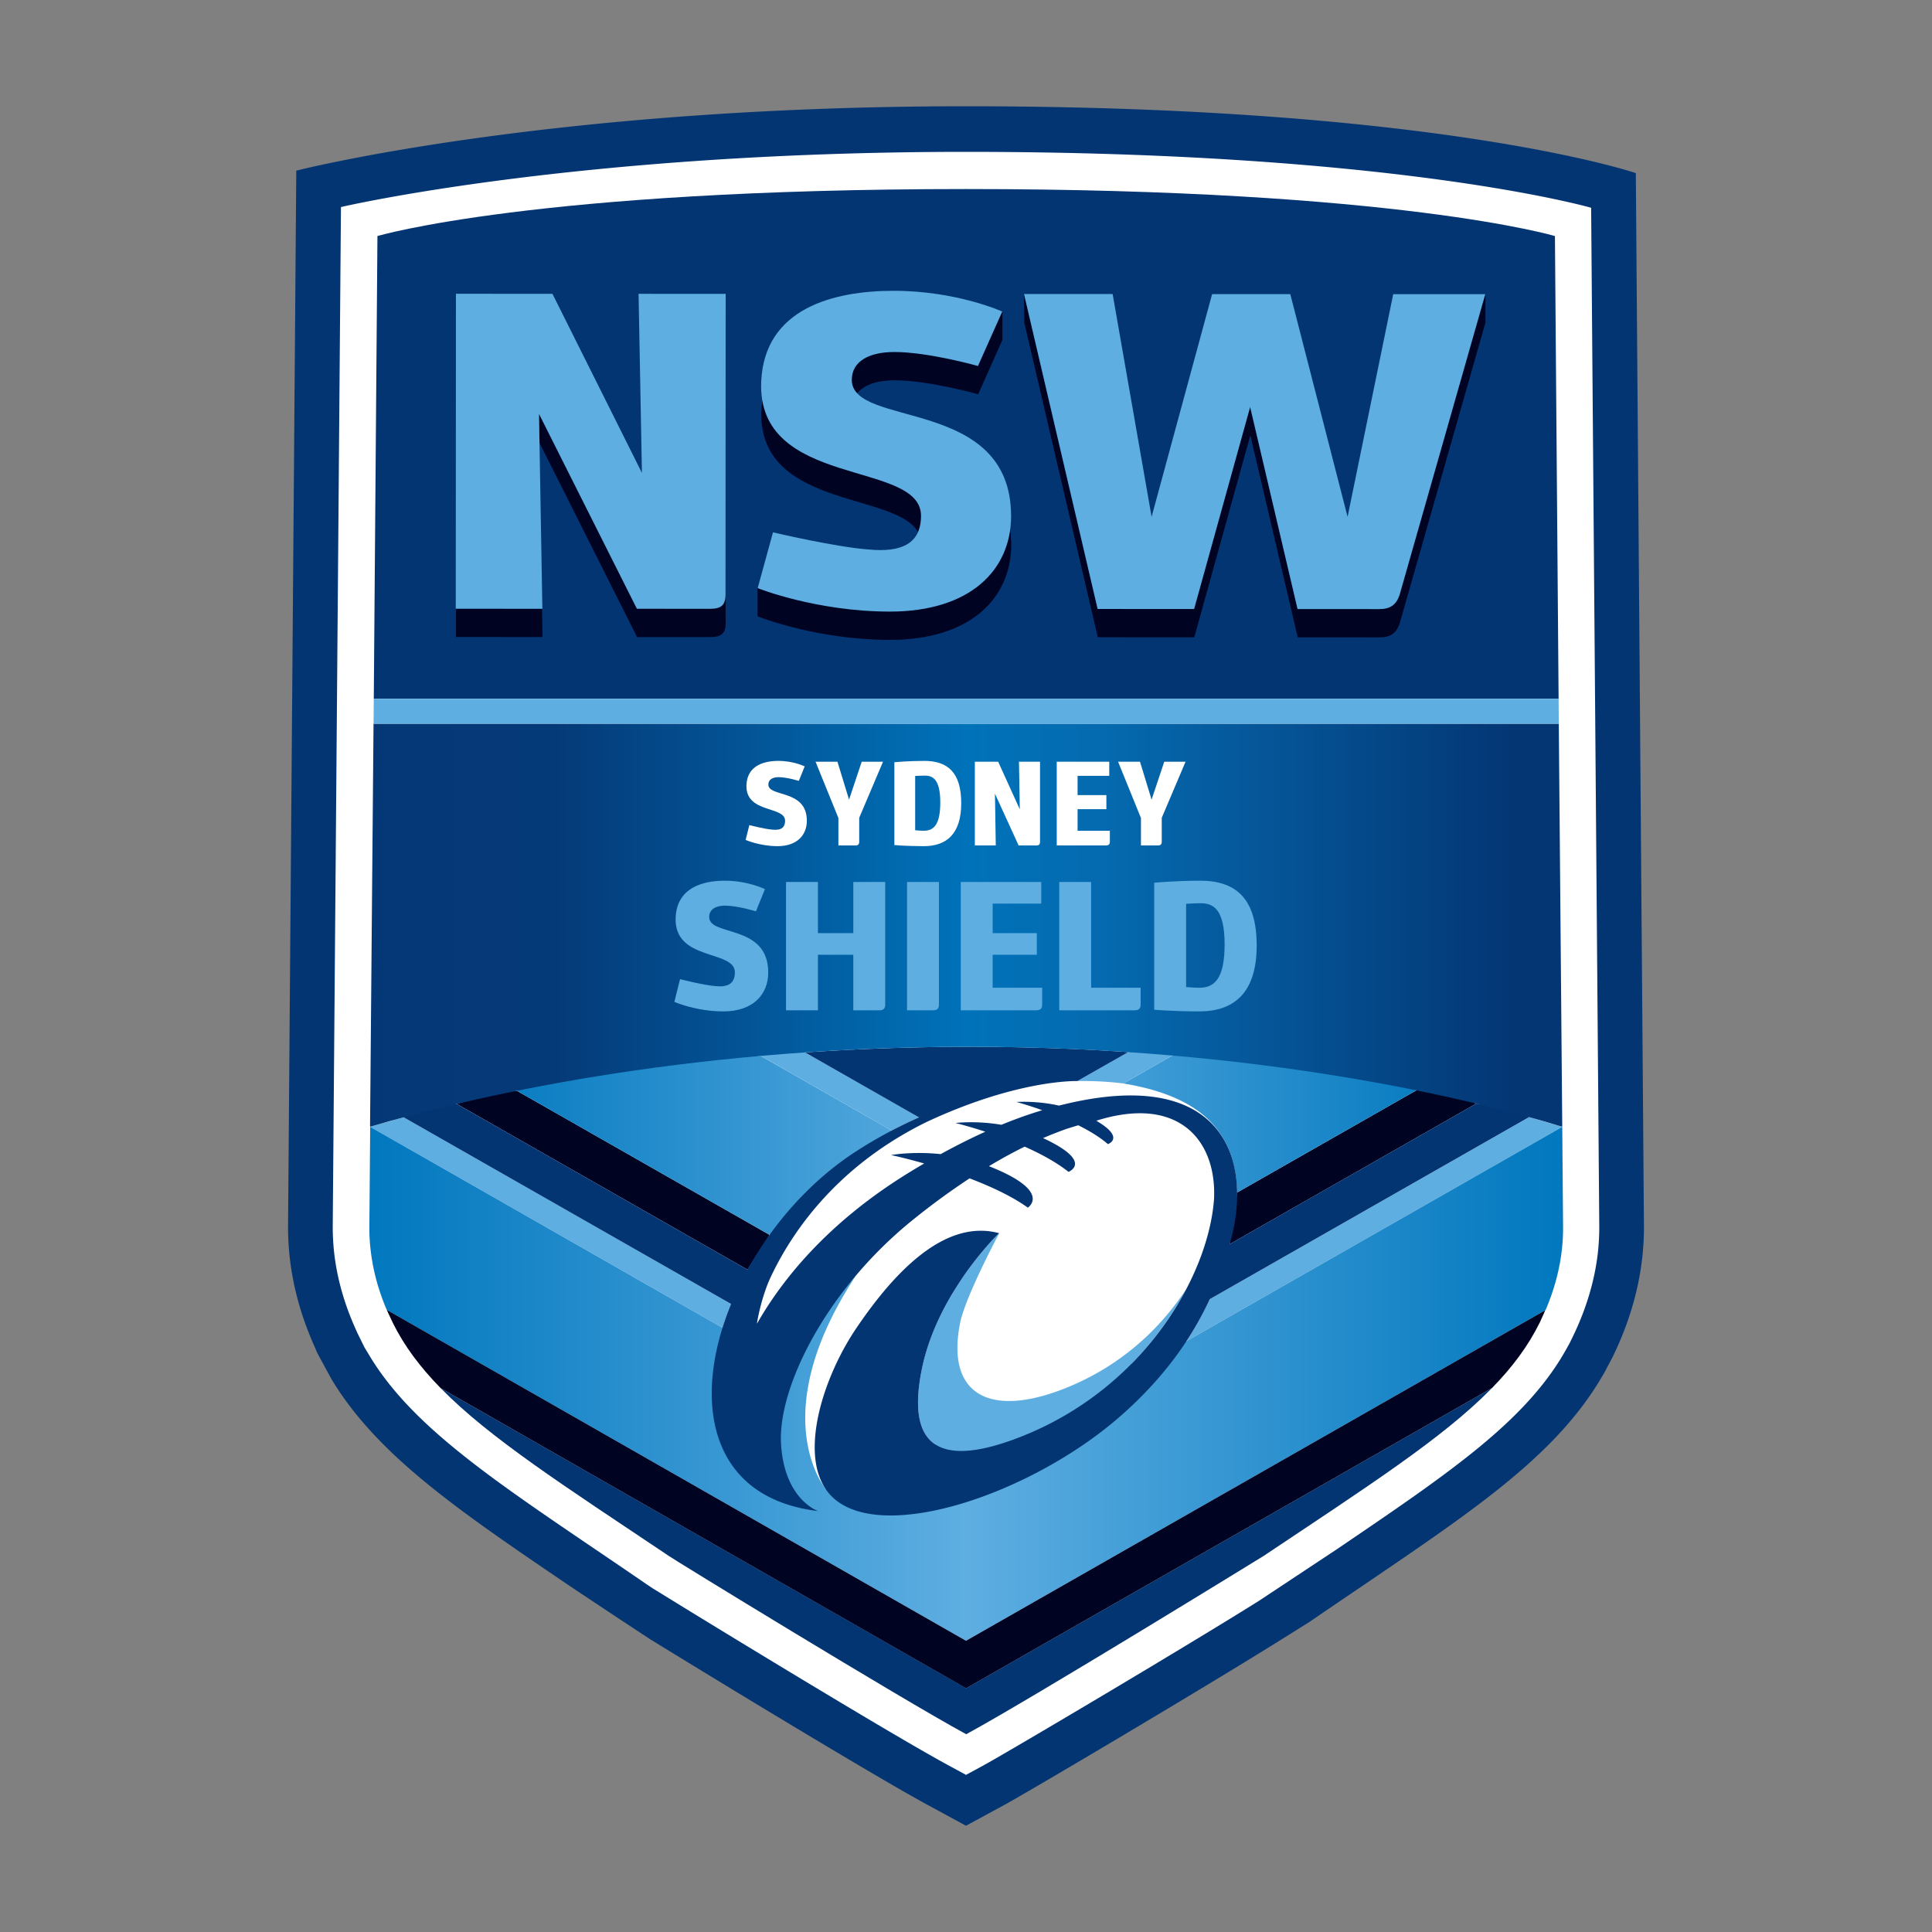
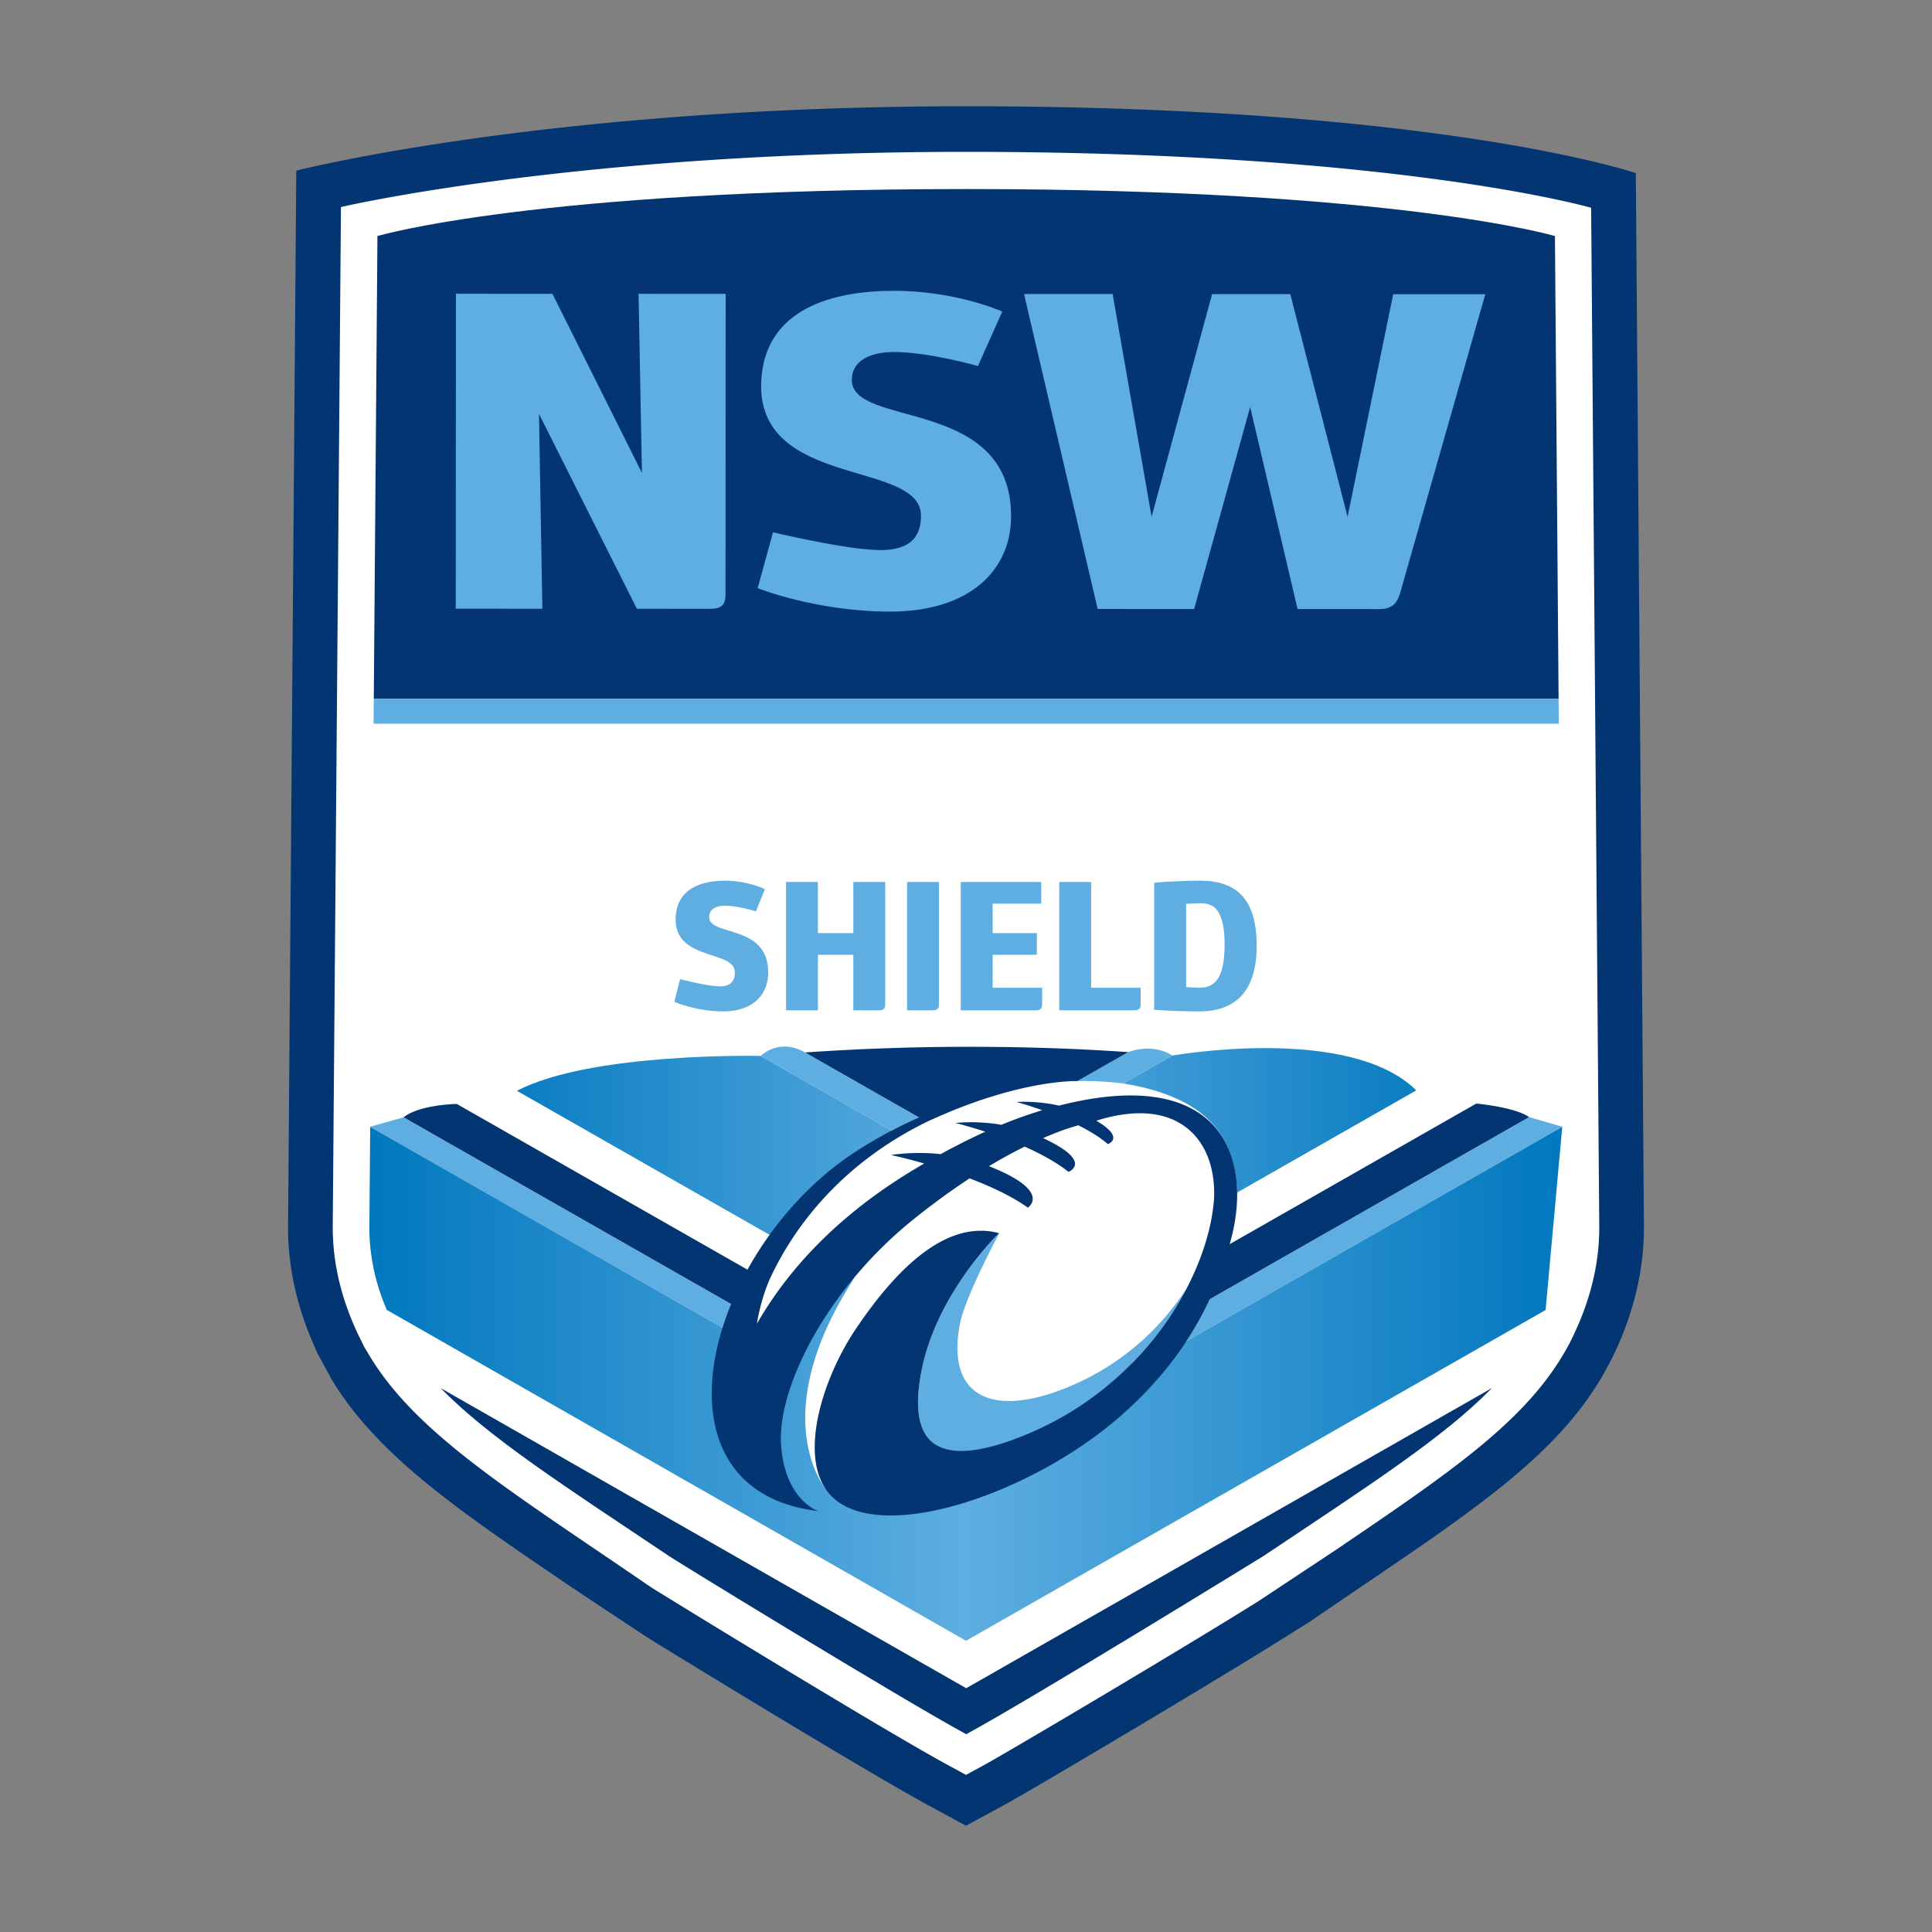
<svg xmlns="http://www.w3.org/2000/svg" xmlns:xlink="http://www.w3.org/1999/xlink" clip-rule="evenodd" fill-rule="evenodd" stroke-linejoin="round" stroke-miterlimit="1.414" viewBox="0 0 100 100">
  <rect x="0" y="0" width="100" height="100" fill="#808080" stroke="none" />
  <linearGradient id="a">
    <stop offset="0" stop-color="#0077be" />
    <stop offset=".5" stop-color="#5eaee1" />
    <stop offset="1" stop-color="#0077be" />
  </linearGradient>
  <linearGradient id="b" gradientTransform="matrix(61.787 0 0 61.787 19.118 71.626)" gradientUnits="userSpaceOnUse" x2="1" xlink:href="#a" />
  <linearGradient id="c" gradientTransform="matrix(52.423 0 0 52.423 23.819 59.276)" gradientUnits="userSpaceOnUse" x2="1" xlink:href="#a" />
  <linearGradient id="d" gradientTransform="matrix(69.927 0 0 69.927 15.034 47.889)" gradientUnits="userSpaceOnUse" x2="1">
    <stop offset="0" stop-color="#043674" />
    <stop offset=".2" stop-color="#053a78" />
    <stop offset=".5" stop-color="#0072b9" />
    <stop offset=".6" stop-color="#056aaf" />
    <stop offset=".9" stop-color="#043674" />
    <stop offset="1" stop-color="#043674" />
  </linearGradient>
  <g fill-rule="nonzero">
    <path d="m84.67 8.96s-10.099-3.46-34.67-3.46c-21.671 0-34.665 3.333-34.665 3.333l-.426 54.692a13.89 13.89 0 0 0 .094 1.613c.171 1.499.591 3.011 1.249 4.497l.17.395.748 1.376c2.386 3.945 6.592 6.798 12.345 10.701a685.93 685.93 0 0 0 4.108 2.722l.701.431c1.18.723 2.789 1.705 4.507 2.747 3.131 1.894 7.262 4.371 9.166 5.405l2.003 1.088 2.004-1.088c1.201-.652 10.437-6.117 14.383-8.591l1.388-.869c.942-.645 2.716-1.848 2.716-1.848 6.171-4.187 10.282-6.976 12.61-11.166l.051-.101.3-.564c.828-1.687 1.35-3.417 1.548-5.15.027-.235.047-.472.067-.76.016-.303.024-.577.024-.838z" fill="#043573" />
    <path d="m82.357 10.754s-10.019-2.894-32.357-2.894c-20.219 0-32.352 2.857-32.352 2.857l-.426 52.808a12.18 12.18 0 0 0 .078 1.352c.146 1.264.503 2.55 1.067 3.822l.125.282.37.753.287.475c2.125 3.511 6.125 6.226 11.664 9.984.86.582 1.766 1.197 2.701 1.84l.266.177 1.753 1.078c1.177.723 2.783 1.702 4.496 2.739 4.461 2.702 7.599 4.554 9.073 5.352l.898.488.899-.488c1.126-.61 10.256-6.009 14.259-8.517l4.036-2.673c5.917-4.015 9.825-6.666 11.886-10.373l.157-.283.139-.282c.711-1.448 1.158-2.927 1.326-4.381a12.166 12.166 0 0 0 .076-1.345z" fill="#fff" />
    <path d="m61.409 69.418 19.453-11.092-.005-.007-1.712-.497-16.532 9.426a16.486 16.486 0 0 1 -1.204 2.17zm-23.568-1.923-16.948-9.664-1.732.487v.008l18.238 10.4a15.4 15.4 0 0 1 .442-1.231z" fill="#5eaee1" />
  </g>
-   <path d="m80.862 58.326-19.453 11.092s-18.631 7.703-18.655 7.669c-.575-.719-2.68-4.337 1.277-10.639-.01.001.255-.4.255-.4-2.615 3.106-6.887 2.678-6.887 2.678l-18.238-10.4-.043 5.239a9.532 9.532 0 0 0 .066 1.137c.118 1.029.386 2.05.834 3.097l29.982 17.127 30-17.12c.448-1.049.721-2.075.84-3.104.019-.176.035-.353.047-.53.011-.204.018-.406.018-.607z" fill="url(#b)" />
+   <path d="m80.862 58.326-19.453 11.092s-18.631 7.703-18.655 7.669c-.575-.719-2.68-4.337 1.277-10.639-.01.001.255-.4.255-.4-2.615 3.106-6.887 2.678-6.887 2.678l-18.238-10.4-.043 5.239a9.532 9.532 0 0 0 .066 1.137c.118 1.029.386 2.05.834 3.097l29.982 17.127 30-17.12z" fill="url(#b)" />
  <path d="m77.227 71.841c.216-.22.232-.236.004-.002l-.004.002-.058.059c-2.496 2.537-6.32 4.996-11.756 8.63-.157.096-11.954 7.362-15.402 9.233-3.446-1.871-15.406-9.204-15.401-9.233-5.43-3.635-9.292-6.116-11.805-8.684l27.206 15.536zm-27.216-62.056c22.321 0 30.472 2.433 30.472 2.433l.197 24.863-.008-.913h-61.325l.189-23.95s8.151-2.433 30.471-2.433z" fill="#043573" fill-rule="nonzero" />
-   <path d="m50 84.926-29.981-17.128s.201.441.307.657l.001.005c.594 1.206 1.419 2.303 2.478 3.386l27.202 15.54 27.224-15.547c1.051-1.078 1.868-2.17 2.461-3.376l.003-.003c.107-.216.287-.644.287-.644zm-10.164-21.009-13.077-7.456c-1.297.071-3.117.678-3.117.678l15.051 8.581zm23.81.482 12.765-7.278s-1.597-.758-3.108-.682l-9.27 5.286zm-24.427-33.964-.002.007 13.069-3.061s.056.519.056.805c-.002 2.771-2.103 4.936-6.279 4.934-3.816-.001-6.839-1.214-6.839-1.214l.004-.01h-.015v-1.461zm13.785-15.214 3.81 16.3 7.894-10.453 2.454 10.457 9.717-16.297.007-.001v1.465h.001l-.001.003v.024h-.006l-4.432 15.551c-.179.513-.487.722-1.051.721l-4.227-.001-2.453-10.457-2.901 10.454-4.994-.002-3.803-16.273v-.003l-.006-.026h.006l-.02-1.462zm-15.452 15.569-9.654-9.366.027 1.498 5.05 10.053 3.79.002c.564 0 .796-.187.796-.723zm-13.952.717-.001 1.464 4.483.002-.026-1.464zm23.915-3.972 2.485-2.997-10.54-3.803s-.043.299-.051.459c-.238 5.135 6.938 4.261 8.106 6.341zm4.368-11.406v1.46l.004.001-.004.008v.01h-.005l-1.248 2.8s-2.562-.723-4.329-.724c-.873 0-1.57.222-1.932.669l-1.336-.669c-.068-3.031 8.843-3.555 8.843-3.555z" fill="#000322" fill-rule="nonzero" />
  <path d="m39.836 63.917 6.322-5.398-6.782-3.865s-8.784-.201-12.62 1.806zm18.308-7.837 2.535-1.445s9.167-1.626 12.627 1.802l-9.272 5.288c-.078-2.891-1.567-4.936-5.89-5.645z" fill="url(#c)" />
  <path d="m51.726 63.828.001-.001-.001.001c-.042.061-1.763 3.297-2.032 4.654-.739 3.733 1.56 4.913 5.422 3.382 2.87-1.139 4.918-3.06 6.292-5.156a16.506 16.506 0 0 1 -8.517 7.637c-4.179 1.657-5.988.626-5.189-3.417.293-1.483.911-2.832 1.576-3.948.225-.366.438-.695.638-.987a16.068 16.068 0 0 1 1.769-2.139zm-4.161-5.992-5.897-3.361c-1.363-.776-2.292.179-2.292.179l6.782 3.865c.476-.249.945-.478 1.407-.683zm10.579-1.756 2.535-1.445s-.904-.67-2.295-.176l-2.625 1.497a16.7 16.7 0 0 1 2.385.124z" fill="#5eaee1" fill-rule="nonzero" />
  <path d="m38.69 65.718c1.319-2.383 3.268-4.602 5.614-6.12a23.567 23.567 0 0 1 3.261-1.762l-5.897-3.361c2.665-.183 5.502-.293 8.494-.293 2.882 0 5.647.094 8.226.275.004 0-.021.015-.018.015l-2.606 1.483c-.311-.006-3.266.002-7.792 2.113-4.335 2.123-6.79 5.307-8.071 8.012-.509 1.075-.731 2.42-.719 2.432 1.376-2.41 3.762-5.287 7.816-7.788.284-.176.562-.342.837-.502a30.185 30.185 0 0 0 -1.711-.437s1.108-.203 2.565-.048c.811-.444 1.579-.83 2.311-1.16-.9-.294-1.544-.451-1.544-.451s1.045-.134 2.376.093a22.874 22.874 0 0 1 2.116-.755c-.77-.275-1.338-.426-1.338-.426s1.032-.077 2.203.188c8.574-2.181 10.096 2.858 8.834 7.172l12.764-7.277s2.001.176 2.734.701l-16.529 9.424c-.801 1.74-2.153 3.88-4.599 6.032-4.776 4.198-12.95 6.862-15.195 3.915-1.473-1.934-.227-5.898 1.505-8.453 1.732-2.556 4.429-5.709 7.384-4.911 0 0-.856.818-1.795 2.164-.2.292-.413.621-.638.987-.665 1.116-1.283 2.465-1.576 3.948-.799 4.043 1.01 5.074 5.189 3.417 6.342-2.516 9.666-8.315 9.948-12.3.133-3.019-1.83-5.381-6.095-4.037 1.526.895.6 1.211.6 1.211-.419-.365-.963-.691-1.532-.975-.223.065-.443.133-.66.204-.389.14-.778.294-1.163.459 2.651 1.232 1.317 1.748 1.317 1.748-.638-.506-1.452-.943-2.271-1.305-.627.307-1.243.648-1.848 1.011 3.319 1.308 2.013 2.146 2.013 2.146-.83-.595-1.932-1.104-3.016-1.515a37.23 37.23 0 0 0 -2.904 2.123c-4.538 3.646-7.028 8.723-6.854 11.623.174 2.898 1.922 3.475 1.922 3.475-5.696-.679-6.534-5.767-4.509-10.72l-16.946-9.662c.812-.659 2.749-.692 2.749-.692zm24.949-1.292v-.003a.019.019 0 0 0 .002-.007z" fill="#043573" fill-rule="nonzero" />
-   <path d="m19.334 37.458-.18 20.798.003.064c4.804-1.419 15.968-4.138 31.005-4.138 14.862 0 25.97 2.685 30.695 4.137l.004-.066-.178-20.795z" fill="url(#d)" />
  <path d="m41.347 40.418s-.619-.192-1.046-.192c-.309 0-.531.124-.531.383 0 .669 1.992.223 1.992 1.876 0 .737-.507 1.312-1.516 1.312-.922 0-1.653-.322-1.653-.322l.192-.767s.792.204 1.195.235c.414.043.655-.081.655-.464 0-.774-2.061-.365-1.999-1.851.043-1.003.904-1.244 1.659-1.244.786 0 1.355.285 1.355.285zm8.406 1.157c0 1.584-.756 2.222-1.938 2.222-.878 0-1.523-.056-1.523-.056v-4.289s.725-.068 1.554-.068c1.207 0 1.907.6 1.907 2.191zm7.662-1.417h-1.64v.996h1.491v.73h-1.491v1.115h1.671v.563c0 .142-.062.198-.211.198h-2.538v-4.333h2.718zm-5.874 3.602h-1.083v-4.333h1.207l1.12 2.464-.043-2.464h1.089v4.141c0 .142-.056.192-.191.192h-.917l-1.225-2.681zm8.393 0h-.878v-1.418l-1.183-2.915h1.133l.6 1.962.656-1.962h1.102l-1.232 2.903v1.238c0 .136-.062.192-.198.192zm-15.659 0h-.879v-1.418l-1.182-2.915h1.133l.6 1.962.656-1.962h1.102l-1.232 2.903v1.238c0 .136-.061.192-.198.192zm4.394-2.222c0-1.207-.389-1.393-.804-1.393-.23 0-.496.018-.496.018v2.811s.235.025.446.025c.483 0 .854-.267.854-1.461z" fill="#fff" fill-rule="nonzero" />
  <path d="m39.128 47.17s-.949-.294-1.604-.294c-.474 0-.816.189-.816.588 0 1.025 3.055.341 3.055 2.874 0 1.13-.777 2.012-2.324 2.012-1.414 0-2.534-.493-2.534-.493l.295-1.177s1.214.313 1.831.361c.635.066 1.006-.123 1.006-.712 0-1.186-3.16-.559-3.065-2.837.067-1.536 1.385-1.907 2.543-1.907 1.204 0 2.078.437 2.078.437zm25.918 1.773c0 2.429-1.157 3.407-2.969 3.407-1.348 0-2.336-.086-2.336-.086v-6.574s1.111-.105 2.383-.105c1.849 0 2.922.921 2.922 3.358zm-16.75 3.35h-1.347v-6.642h1.65v6.348c0 .208-.094.294-.303.294zm8.181-1.167h2.562v.863c0 .218-.095.304-.323.304h-3.89v-6.642h1.651zm-2.583-4.355h-2.514v1.528h2.287v1.119h-2.287v1.708h2.562v.863c0 .218-.094.304-.323.304h-3.89v-6.642h4.165zm-11.558 5.522h-1.651v-6.642h1.651v2.648h1.831v-2.648h1.651v6.348c0 .208-.095.294-.304.294h-1.347v-2.875h-1.831zm21.05-3.406c0-1.85-.598-2.135-1.234-2.135-.351 0-.759.029-.759.029v4.307s.361.038.684.038c.739 0 1.309-.408 1.309-2.239zm17.297-11.429h-61.347l.011-1.29h61.325l.008.913zm-30.063-18.514s-2.562-.724-4.328-.724c-1.281 0-2.203.464-2.203 1.442-.001 2.515 8.247.842 8.245 7.059-.003 2.772-2.104 4.937-6.279 4.935-3.817-.003-6.838-1.214-6.838-1.214l.793-2.888s3.279.77 4.945.887c1.715.164 2.716-.301 2.716-1.745.002-2.911-8.529-1.377-8.27-6.966.181-3.773 3.742-4.68 6.868-4.678 3.252.002 5.608 1.074 5.608 1.074zm16.542 12.581-2.454-10.457-2.9 10.455-4.994-.002-3.81-16.302 4.586.001 2.017 11.529 3.132-11.526 4.046.001 2.966 11.528 2.362-11.526 4.766.002-4.44 15.577c-.18.512-.487.723-1.051.722zm-29.602-16.313-.008 15.578c-.001.536-.232.722-.795.722l-3.792-.002-5.067-10.086.175 10.085-4.483-.002.009-16.301 4.995.002 4.632 9.27-.174-9.269z" fill="#5eaee1" fill-rule="nonzero" />
</svg>